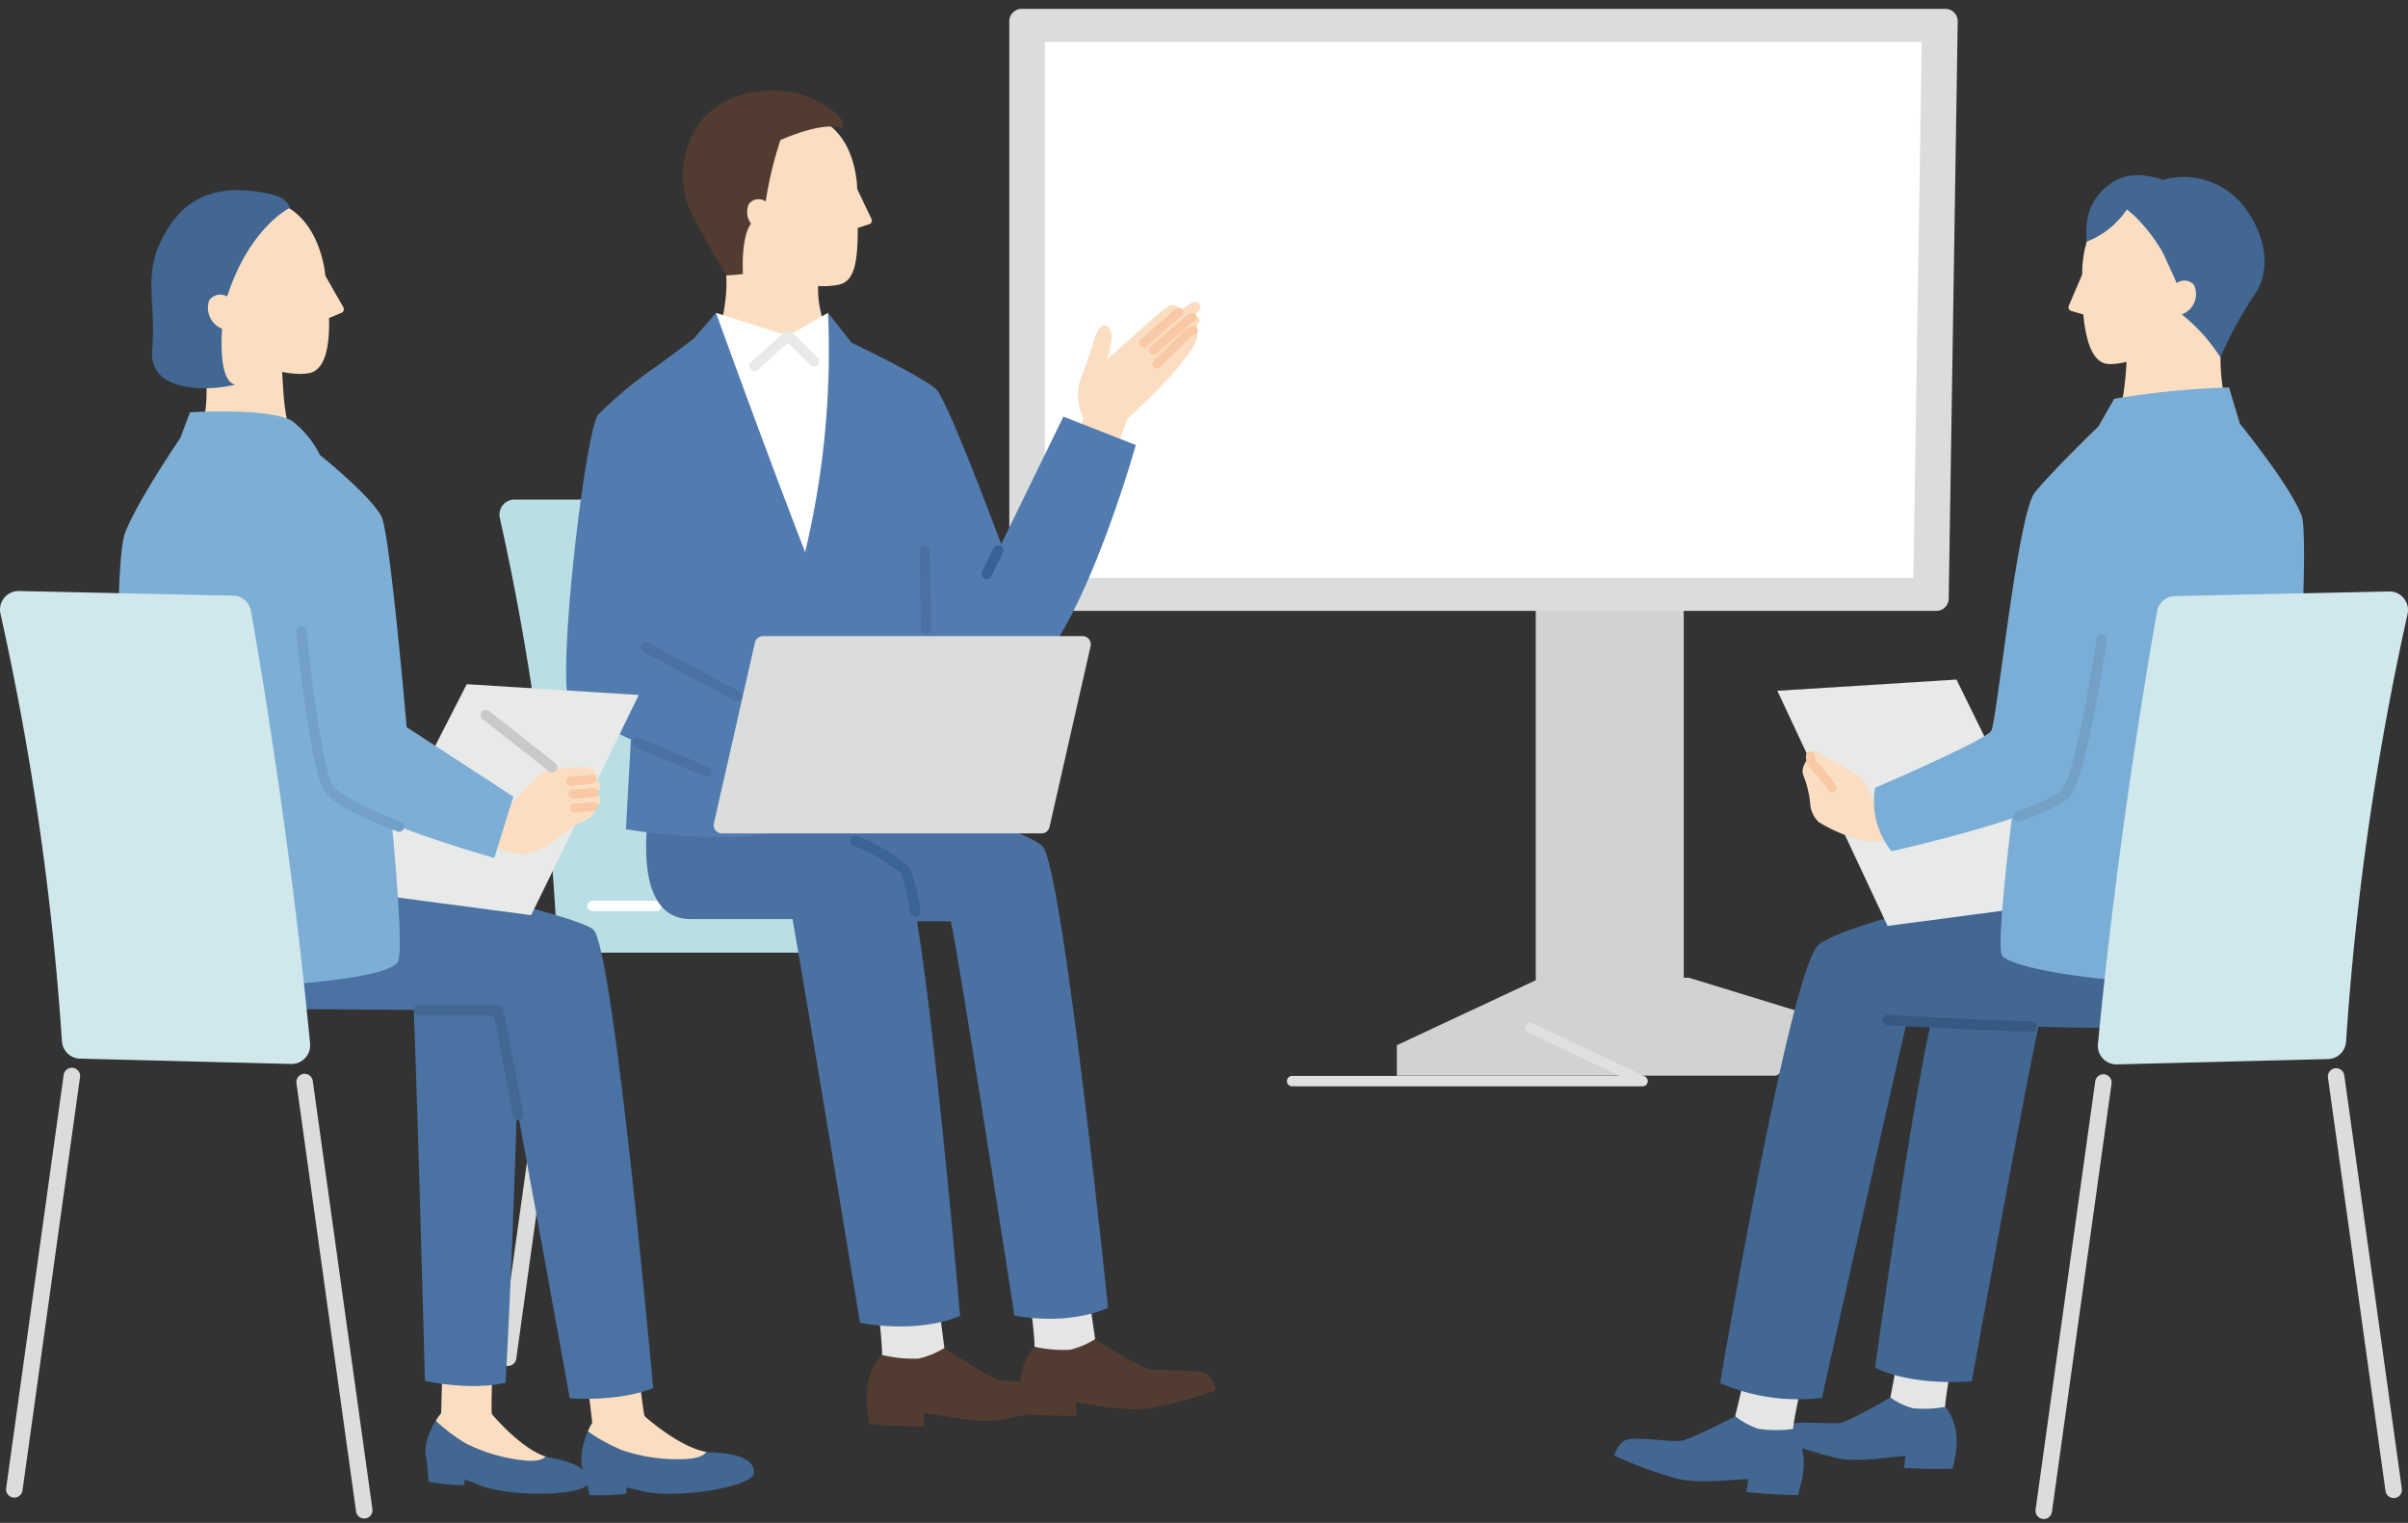
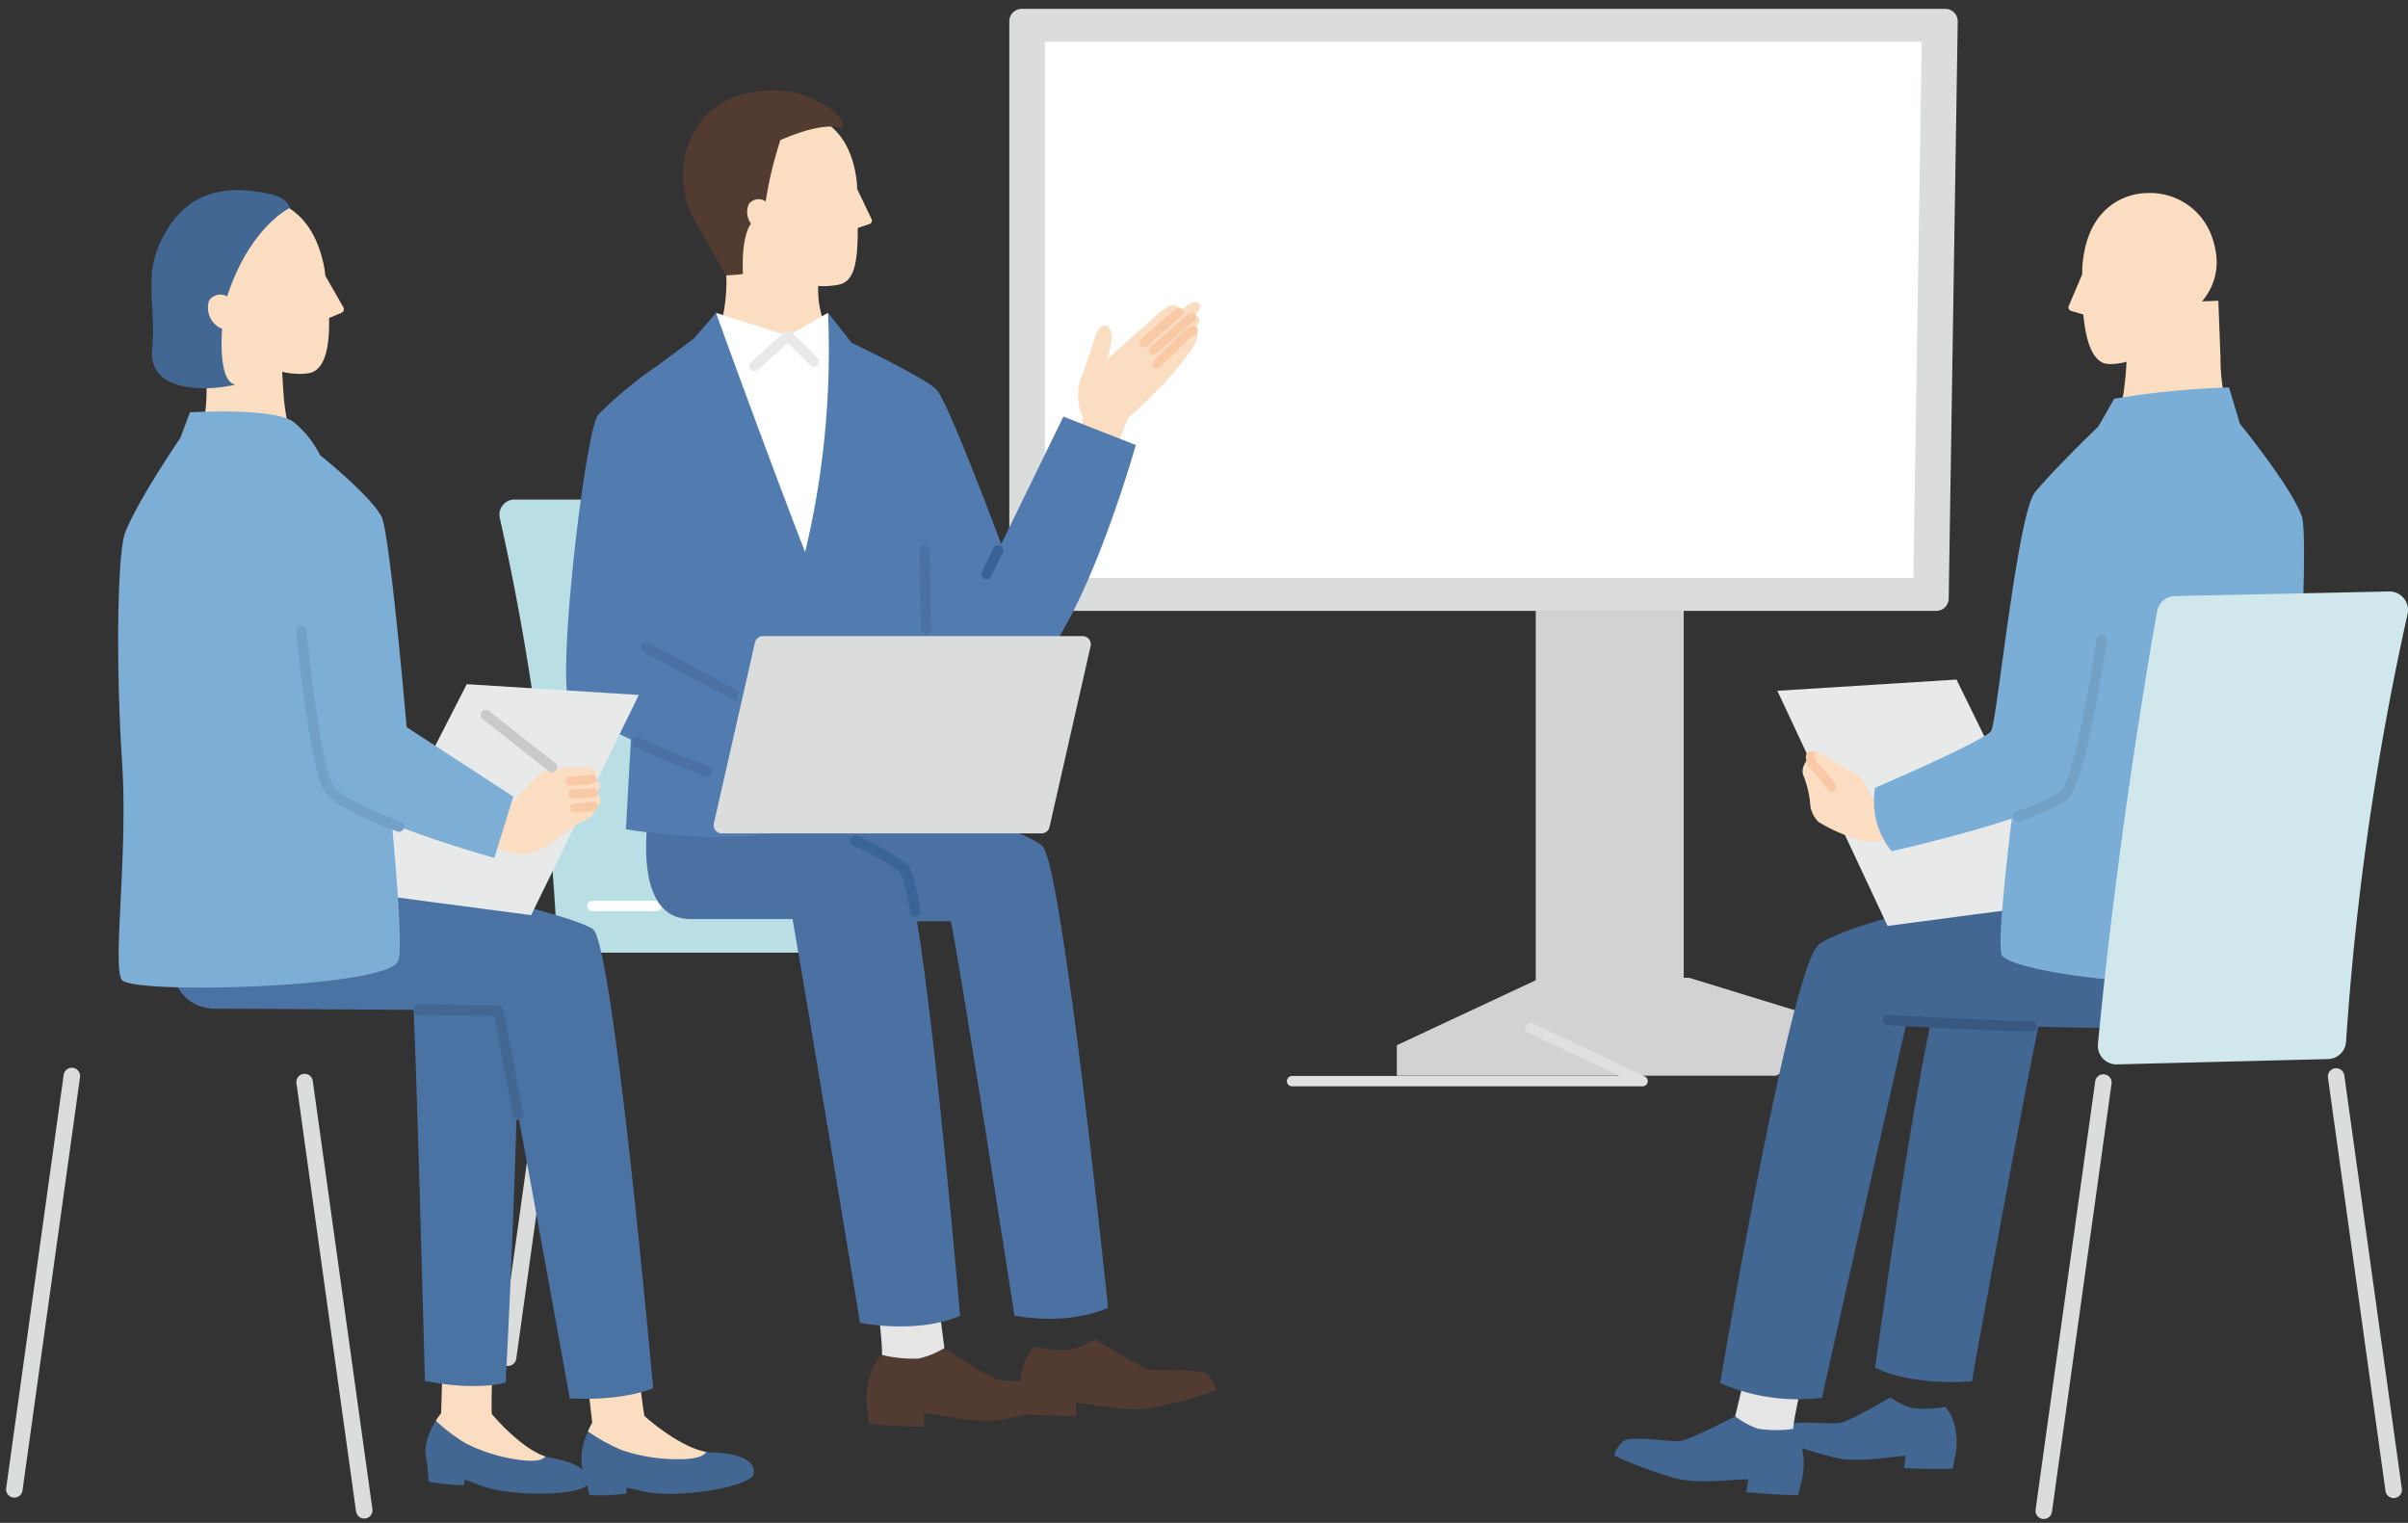
<svg xmlns="http://www.w3.org/2000/svg" width="272" height="172" viewBox="0 0 272 172">
  <rect x="0" y="0" width="272" height="172" fill="#333333" stroke="none" />
  <defs>
    <clipPath id="clip-path">
      <rect id="長方形_38902" data-name="長方形 38902" width="272" height="170.562" fill="none" />
    </clipPath>
  </defs>
  <g id="グループ_744153" data-name="グループ 744153" transform="translate(18)">
    <rect id="長方形_38903" data-name="長方形 38903" width="272" height="172" transform="translate(-17.999)" fill="none" />
    <rect id="長方形_38901" data-name="長方形 38901" width="16.715" height="53.231" transform="translate(155.474 57.734)" fill="#d2d2d3" />
    <path id="パス_130632" data-name="パス 130632" d="M348.731,253.923l15.414,4.731v2.967l-5.567,3.364H315.725V261.54l16.29-7.617Z" transform="translate(-175.942 -143.492)" fill="#d2d2d3" />
    <g id="グループ_744152" data-name="グループ 744152" transform="translate(-18 1)">
      <g id="グループ_744151" data-name="グループ 744151" clip-path="url(#clip-path)">
        <path id="パス_130633" data-name="パス 130633" d="M256.97,66.6V1.4a1.4,1.4,0,0,1,1.4-1.4H362.7a1.4,1.4,0,0,1,1.4,1.419l-1.017,65.2a1.4,1.4,0,0,1-1.4,1.375H258.368a1.4,1.4,0,0,1-1.4-1.4" transform="translate(-142.962)" fill="#dbdcdc" />
        <path id="パス_130634" data-name="パス 130634" d="M266.034,68.945V8.4h99.043l-.945,60.545Z" transform="translate(-148.005 -4.674)" fill="#fff" />
        <path id="パス_130635" data-name="パス 130635" d="M367.823,265.366H328.231a.582.582,0,1,1,0-1.164h37.008L354.9,259.295a.582.582,0,1,1,.5-1.052l12.676,6.016a.582.582,0,0,1-.249,1.108" transform="translate(-182.283 -143.677)" fill="#dfe0e0" />
        <path id="パス_130636" data-name="パス 130636" d="M133.617,174.085a280.53,280.53,0,0,0-6.422-47.061,1.705,1.705,0,0,1,1.668-2.066h30.665a2.131,2.131,0,0,1,2.1,1.759c1.043,5.883,4.415,25.736,6.477,47.555a1.706,1.706,0,0,1-1.7,1.864H135.749a2.131,2.131,0,0,1-2.132-2.05" transform="translate(-70.741 -69.537)" fill="#b9dee4" />
        <path id="パス_130637" data-name="パス 130637" d="M128.191,288.245a.912.912,0,0,1-.13-.009.931.931,0,0,1-.794-1.051l6.1-43.837a.932.932,0,0,1,1.846.257l-6.1,43.837a.931.931,0,0,1-.921.8" transform="translate(-70.799 -134.972)" fill="#dbdcdc" />
        <path id="パス_130638" data-name="パス 130638" d="M157.338,228.312h-7.245a.582.582,0,1,1,0-1.164h7.245a.582.582,0,0,1,0,1.164" transform="translate(-83.179 -126.404)" fill="#fff" />
        <path id="パス_130639" data-name="パス 130639" d="M182.2,66.788c.725-.775,1.358-4.356,1.193-6.792l-.022-6.223,10.329-.036.083,7.463a10.842,10.842,0,0,0,1.411,5.784l-5.409,6.1Z" transform="translate(-101.362 -29.903)" fill="#fbdec1" />
        <path id="パス_130640" data-name="パス 130640" d="M189.609,40.7c1.747,4.636,4.433,5.785,7.87,5.175,1.813-.322,2.249-2.32,2.239-6.42l1.313-.438a.417.417,0,0,0,.244-.575l-1.614-3.381c-.019-.3-.025-.606-.063-.923-.968-8.115-7.3-7.714-7.3-7.714a7.2,7.2,0,0,0-7.171,5.534c-1.668,6.285,4.486,8.742,4.486,8.742" transform="translate(-102.831 -14.704)" fill="#fbdec1" />
        <path id="パス_130641" data-name="パス 130641" d="M175.458,24.864c2.97-4.493,9.61-4.9,13.177-3.1,1.784.9,3.772,2.119,3.232,3.3,0,0-1.6-1.012-6.973,1.309a42.929,42.929,0,0,0-1.666,6.932,1.387,1.387,0,0,0-1.893.282,2.188,2.188,0,0,0,.24,2.231s-1.109,1.127-.918,5.678a16.439,16.439,0,0,1-1.894.156c-1.2-2.048-2.285-3.868-3.86-6.839a10.309,10.309,0,0,1,.555-9.944" transform="translate(-96.738 -11.555)" fill="#523c31" />
        <path id="パス_130642" data-name="パス 130642" d="M288.045,75.31c.08-.41-.416-.955-1.229-.429-.228.147-.668.5-1.2.944a.9.9,0,0,0-.134-.585c-.326-.43-.928-.338-2.068.643-.7.6-2.084,1.832-3.041,2.695-.756.682-2.118,1.888-2.878,2.562a10.416,10.416,0,0,0,.528-2.391c.025-.983-.461-1.751-1.138-1.336-.76.466-.979,2.509-2.288,5.706a5.888,5.888,0,0,0,.216,4.61,18.487,18.487,0,0,1-.776,2.466l4.338,1.574,1.435-3.9s2.3-2.159,3.84-3.731a37.075,37.075,0,0,0,3.085-3.656c.911-1.2,1.161-2.238.834-2.466a.58.58,0,0,0-.309-.119c.453-.553.878-1.2.63-1.461a.561.561,0,0,0-.675-.1c.565-.53.791-.827.83-1.025" transform="translate(-152.456 -41.549)" fill="#fbdec1" />
-         <path id="パス_130643" data-name="パス 130643" d="M269.219,329.1l-1.123-7.682-6.539.878s.934,7.019.8,7.671l4.139,2.756Z" transform="translate(-145.514 -178.866)" fill="#e5e5e6" />
        <path id="パス_130644" data-name="パス 130644" d="M280.918,342.794c-.752-.789-5.5-.354-6.688-.651s-6.028-3.4-6.028-3.4a9.381,9.381,0,0,1-2.8,1.2,14.469,14.469,0,0,1-4.056-.335c-2.163,2.313-1.528,5.9-1.528,5.9l.272,1.7c2.318.247,6.03.2,6.03.2s-.075-.958-.1-1.513c1.99.218,5.455,1.033,8.207.687a47.379,47.379,0,0,0,7.593-2.049,3.6,3.6,0,0,0-.9-1.739" transform="translate(-144.498 -188.504)" fill="#523c31" />
        <path id="パス_130645" data-name="パス 130645" d="M230.713,331.107l-1.026-7.908-6.73.793s.843,7.224.7,7.892l4.205,2.9Z" transform="translate(-124.039 -179.855)" fill="#e5e5e6" />
        <path id="パス_130646" data-name="パス 130646" d="M242.4,345.4c-.76-.822-5.643-.455-6.858-.779s-6.134-3.593-6.134-3.593a9.635,9.635,0,0,1-2.9,1.189,14.87,14.87,0,0,1-4.16-.412c-2.26,2.34-1.668,6.035-1.668,6.035l.251,1.746c2.376.293,6.19.308,6.19.308s-.061-.985-.075-1.556c2.04.257,5.585,1.152,8.417.842A48.679,48.679,0,0,0,243.3,347.2a3.7,3.7,0,0,0-.9-1.8" transform="translate(-122.737 -189.777)" fill="#523c31" />
        <path id="パス_130647" data-name="パス 130647" d="M209.254,198.764c-1.242-1.148-6.217-2.87-11.055-4.4l-.987-7.1H166.4l-1.671,7.9c-.718,5.924-.027,11.848,4.785,11.848h11.517c1.669,9.422,7.625,45.6,7.625,45.6s6.4,1.319,11.3-.788c0,0-2.668-31.173-4.861-44.558h3.814c.817,3.373,7.19,44.535,7.19,44.535,6.563,1.166,10.568-.895,10.568-.895s-5.143-50.04-7.412-52.138" transform="translate(-91.508 -104.208)" fill="#4b71a2" />
        <path id="パス_130648" data-name="パス 130648" d="M194.72,77.416l-4.513,2.593-8.139-2.593-.173,6.052,7.389,24.1h6.667l.923-24.045Z" transform="translate(-101.195 -43.081)" fill="#fff" />
        <path id="パス_130649" data-name="パス 130649" d="M200.3,89.135l-7.024,14.4c-2.282-6.065-6.164-16.124-7.282-17.408s-9.616-5.332-9.616-5.332l-2.667-3.379a97.8,97.8,0,0,1-2.586,27.023c-4.732-12.218-10.066-27.023-10.066-27.023l-2.528,2.926s-1.9,1.44-4.129,3.063a46.165,46.165,0,0,0-6.642,5.5c-1.51,1.81-4.888,31.069-3.143,32.8,1.077,1.068,3.815,2.508,6.829,3.895l-.563,10.14c3.662.61,15.366,1.923,19.267-.661,2.714-1.8,3.939-8.2,3.939-8.2,1.379,2.837,3.556,7.171,6.622,7.783,4.3.858,9.57-1.248,9.57-1.248s-4.032-7.018-4.839-11.825c-.251-1.492-.43-4.531-.555-7.655,2.876,2.249,7.79,5.807,9.594,5.383,6.883-1.619,14-26.976,14-26.976Z" transform="translate(-80.182 -43.081)" fill="#527cb0" />
        <path id="パス_130650" data-name="パス 130650" d="M218.732,182.017H182.638a.931.931,0,0,1-.909-1.138l4.639-20.424a.932.932,0,0,1,.909-.725h36.094a.932.932,0,0,1,.909,1.138l-4.639,20.424a.932.932,0,0,1-.909.725" transform="translate(-101.09 -88.887)" fill="#dbdcdc" />
-         <path id="パス_130651" data-name="パス 130651" d="M174.019,167.961a.582.582,0,0,1-.274-.069L163.478,162.4a.582.582,0,0,1,.549-1.027l10.266,5.489a.582.582,0,0,1-.275,1.1" transform="translate(-90.778 -89.765)" fill="#4b71a2" />
+         <path id="パス_130651" data-name="パス 130651" d="M174.019,167.961a.582.582,0,0,1-.274-.069L163.478,162.4a.582.582,0,0,1,.549-1.027l10.266,5.489" transform="translate(-90.778 -89.765)" fill="#4b71a2" />
        <path id="パス_130652" data-name="パス 130652" d="M169.357,189.928a.58.58,0,0,1-.213-.04c-2.025-.795-5.042-2.014-7.915-3.312a.582.582,0,1,1,.48-1.061c2.851,1.288,5.848,2.5,7.861,3.289a.582.582,0,0,1-.213,1.124" transform="translate(-89.507 -103.207)" fill="#4b71a2" />
        <path id="パス_130653" data-name="パス 130653" d="M250.472,140.411a.583.583,0,0,1-.523-.837l1.3-2.658a.582.582,0,0,1,1.047.51l-1.3,2.657a.582.582,0,0,1-.524.327" transform="translate(-139.023 -76.01)" fill="#386296" />
        <path id="パス_130654" data-name="パス 130654" d="M234.855,146.617a.582.582,0,0,1-.582-.564c-.122-3.829-.168-8.826-.169-8.877a.582.582,0,0,1,.577-.587h.005a.582.582,0,0,1,.582.577c0,.05.046,5.034.168,8.849a.582.582,0,0,1-.563.6h-.019" transform="translate(-130.241 -76.01)" fill="#4b71a2" />
        <path id="パス_130655" data-name="パス 130655" d="M223.839,219.714a.583.583,0,0,1-.573-.482c-.673-3.838-1.062-4.433-1.133-4.513a22.277,22.277,0,0,0-5.305-3.05.582.582,0,1,1,.477-1.062,22.918,22.918,0,0,1,5.616,3.255c.361.326.792,1.178,1.492,5.169a.582.582,0,0,1-.473.674.564.564,0,0,1-.1.009" transform="translate(-120.438 -117.171)" fill="#3a6396" />
        <path id="パス_130656" data-name="パス 130656" d="M290.63,80.589a.512.512,0,0,1-.343-.893c.024-.021,2.388-2.145,3.947-3.451a.512.512,0,1,1,.658.785c-1.546,1.3-3.9,3.407-3.92,3.428a.512.512,0,0,1-.343.131" transform="translate(-161.403 -42.362)" fill="#f8c9a4" />
        <path id="パス_130657" data-name="パス 130657" d="M293.049,82.132a.512.512,0,0,1-.337-.9c.37-.321,3.05-2.65,3.622-3.15l.073-.065a4.079,4.079,0,0,1,.734-.55.512.512,0,1,1,.488.9,3.291,3.291,0,0,0-.542.416l-.079.07c-.572.5-3.254,2.831-3.624,3.152a.51.51,0,0,1-.335.125" transform="translate(-162.749 -43.075)" fill="#f8c9a4" />
        <path id="パス_130658" data-name="パス 130658" d="M293.894,85.549a.512.512,0,0,1-.353-.883c.34-.325,2.079-1.983,2.883-2.821.633-.659,1.087-1.083,1.621-1.065a.513.513,0,0,1,.489.534A.522.522,0,0,1,298,81.8a3.867,3.867,0,0,0-.836.751c-.818.853-2.573,2.526-2.916,2.853a.51.51,0,0,1-.353.141" transform="translate(-163.219 -44.952)" fill="#f8c9a4" />
        <path id="パス_130659" data-name="パス 130659" d="M191.345,86.533a.582.582,0,0,1-.39-1.015L194.75,82.1a.583.583,0,0,1,.8.02l2.923,2.905a.582.582,0,1,1-.821.825l-2.532-2.517-3.386,3.05a.58.58,0,0,1-.39.149" transform="translate(-106.128 -45.604)" fill="#e8e9e9" />
        <path id="パス_130661" data-name="パス 130661" d="M123.377,355.5c-2.743-.88-5.934-4.618-6.05-4.786s.059-5.435.059-5.435l-5.637-.249-.158,5.578a9.91,9.91,0,0,0-.578.821l.332,2.99,11.04,3.179,1.692-.946Z" transform="translate(-61.761 -192.003)" fill="#fbdec1" />
        <path id="パス_130662" data-name="パス 130662" d="M162.813,355.371c-2.956-.5-6.8-3.876-6.942-4.032s-.747-5.608-.747-5.608l-5.844.581.666,5.768a10.325,10.325,0,0,0-.473.932l.473,2.359,10.345,2.258,3.59-1.282Z" transform="translate(-83.05 -192.394)" fill="#fbdec1" />
        <path id="パス_130663" data-name="パス 130663" d="M109.49,359.552a20.459,20.459,0,0,0,3.364,2.54,18.9,18.9,0,0,0,6.524,1.927c1.705.178,2.3-.158,2.5-.438a4.211,4.211,0,0,0,.533.135c2.844.508,4.607,1.451,4.264,2.9s-8.852,1.624-12.373.161c-.576-.239-1.085-.431-1.545-.595l-.084.646a22.831,22.831,0,0,1-3.989-.4l-.231-2.495c-.361-1.05.02-2.751,1.036-4.384" transform="translate(-60.263 -200.085)" fill="#416792" />
        <path id="パス_130664" data-name="パス 130664" d="M148.757,362.255a21.277,21.277,0,0,0,3.842,2.117,19.671,19.671,0,0,0,7.007,1.016c1.783-.07,2.343-.5,2.511-.822a4.356,4.356,0,0,0,.57.06c3,.1,4.961.811,4.823,2.358s-8.878,2.986-12.721,2c-.629-.161-1.181-.283-1.68-.383l.009.678a23.751,23.751,0,0,1-4.169.179l-.608-2.536c-.527-1.028-.388-2.836.416-4.669" transform="translate(-82.353 -201.589)" fill="#416792" />
        <path id="パス_130665" data-name="パス 130665" d="M116.908,249.246c.282,13.829-1.367,44.612-1.367,44.612s-3.229.983-9.122-.184c0,0-1.073-40.979-1.4-44.3Z" transform="translate(-58.423 -138.701)" fill="#4a72a2" />
        <path id="パス_130666" data-name="パス 130666" d="M68.323,213.462c7.488.882,20.837,4.367,22.106,5.515,2.319,2.1,6.768,51.8,6.768,51.8s-3.18,1.491-9.424,1.165c0,0-7.269-40.443-8.1-43.816,0,0-26.393-.194-31.8-.194-4.812,0-5.608-4.788-5.783-8.849l1.077-12.425h19.54l2.923,6.318Z" transform="translate(-23.416 -115)" fill="#4a72a2" />
        <path id="パス_130667" data-name="パス 130667" d="M103.73,171.974,91.679,195.51,111,198.063l12.159-24.871Z" transform="translate(-51.005 -95.701)" fill="#e8e9e9" />
        <path id="パス_130668" data-name="パス 130668" d="M133.048,193.752c-.021-.453-.857-.644-.857-.644a18.638,18.638,0,0,0-4.974.42c-.766.3-3.473,3.375-3.5,3.414-.781-.118-4.307-.99-4.307-.99l-1.327,5.228s5.494,1.795,6.928,1.708c2.317-.14,4.856-3,6.113-3.48,1.293-.5,2.1-1.259,1.63-1.917.34-.084.8-.182.794-.721-.007-.392-.44-.676-.715-.818a.766.766,0,0,0,.654-.844c-.057-.453-.631-.639-.9-.7a.577.577,0,0,0,.462-.653" transform="translate(-65.692 -107.436)" fill="#fbdec1" />
        <path id="パス_130669" data-name="パス 130669" d="M62.564,95.842c-2.491-3.17-2.372-8.27-2.523-9.949l-.026-5.52-8.544.04L51.5,87.6c0,2.061-.211,3.993-.886,4.83l1.268,4.14,10.154,4.56Z" transform="translate(-28.161 -44.726)" fill="#fbdec1" />
        <path id="パス_130670" data-name="パス 130670" d="M52.1,63.869c1.843,4,7.769,4.58,9.1,3.9.821-.416,1.864-1.642,1.766-6.065l1.39-.58a.454.454,0,0,0,.219-.644l-2.023-3.539c-.044-.323-.076-.656-.142-1-1.7-8.728-8.545-7.786-8.545-7.786a7.838,7.838,0,0,0-7.338,6.58C45.225,61.7,52.1,63.869,52.1,63.869" transform="translate(-25.795 -26.785)" fill="#fbdec1" />
        <path id="パス_130671" data-name="パス 130671" d="M54.19,48.174S49.675,50.3,47.1,58.181a1.509,1.509,0,0,0-2.032.457,2.566,2.566,0,0,0,1.469,3.189s-.534,6,1.508,6.3a14.963,14.963,0,0,1-4.692.363c-3.942-.391-4.9-2.26-4.712-4.373.514-5.885-1.429-8.843,2.027-14.018,3.3-4.943,8.675-4.044,11.271-3.5,2.063.433,2.249,1.573,2.249,1.573" transform="translate(-21.448 -25.69)" fill="#416792" />
        <path id="パス_130672" data-name="パス 130672" d="M74.72,146.027l-12.049-7.845s-1.9-22.075-2.857-23.818c-1.335-2.445-6.93-6.914-6.93-6.914a11.224,11.224,0,0,0-3.037-3.773c-2.376-1.628-11.647-1.059-11.647-1.059l-1.106,2.915s-4.824,7.065-6.223,10.681c-.881,2.276-1.059,15.077-.352,25.772s-1.11,23.043-.033,24.727,29.86.935,31.217-2.088c.518-1.156-.105-9.17-.7-15.524,5.322,2.1,11.57,3.848,11.57,3.848Z" transform="translate(-16.736 -57.052)" fill="#7caed6" />
        <path id="パス_130673" data-name="パス 130673" d="M144.629,196.221a.512.512,0,0,1-.039-1.023l2.08-.16a1.982,1.982,0,0,0,.224-.065.512.512,0,1,1,.355.961,3.2,3.2,0,0,1-.388.112.526.526,0,0,1-.074.011l-2.118.163h-.04" transform="translate(-80.178 -108.481)" fill="#f8c9a4" />
        <path id="パス_130674" data-name="パス 130674" d="M145.318,199.632a.512.512,0,0,1-.034-1.024l2.286-.153a.512.512,0,1,1,.069,1.022l-2.287.153h-.035" transform="translate(-80.561 -110.437)" fill="#f8c9a4" />
        <path id="パス_130675" data-name="パス 130675" d="M145.66,203.141a.512.512,0,0,1-.034-1.024c.837-.056,1.842-.139,2.005-.177a.516.516,0,0,1,.618.376.508.508,0,0,1-.365.616c-.288.075-1.628.169-2.191.208h-.035" transform="translate(-80.751 -112.369)" fill="#f8c9a4" />
        <path id="パス_130676" data-name="パス 130676" d="M87.02,180.384a.581.581,0,0,1-.208-.039c-4.5-1.72-7.153-3.162-8.117-4.409-1.668-2.156-3.129-16.538-3.291-18.171a.582.582,0,0,1,1.159-.114c.619,6.279,1.944,16.14,3.052,17.573.563.727,2.34,2.017,7.612,4.033a.582.582,0,0,1-.208,1.126" transform="translate(-41.949 -87.439)" fill="#72a0c6" />
        <path id="パス_130677" data-name="パス 130677" d="M117.135,266.654a.582.582,0,0,1-.572-.476c-1.131-6.1-1.86-9.909-2.173-11.35l-8.477-.06a.582.582,0,0,1,0-1.164h0l8.938.063a.582.582,0,0,1,.561.442c.237.958,1.007,4.947,2.288,11.857a.583.583,0,0,1-.573.688" transform="translate(-58.602 -141.126)" fill="#416792" />
        <path id="パス_130678" data-name="パス 130678" d="M130.457,185.591a.581.581,0,0,1-.36-.125l-7.493-5.9a.582.582,0,1,1,.72-.915l7.493,5.9a.582.582,0,0,1-.361,1.04" transform="translate(-68.086 -99.35)" fill="#c8c9ca" />
-         <path id="パス_130679" data-name="パス 130679" d="M6.994,199.085A318.9,318.9,0,0,0,.049,150.8a2.1,2.1,0,0,1,2.1-2.546l24.175.521a2.1,2.1,0,0,1,2.023,1.73c1.045,5.883,4.528,26.315,6.679,48.862a2.1,2.1,0,0,1-2.145,2.3l-23.84-.6a2.1,2.1,0,0,1-2.044-1.982" transform="translate(0 -82.501)" fill="#d0e8ec" />
        <path id="パス_130680" data-name="パス 130680" d="M2.482,318.184a.915.915,0,0,1-.13-.009.932.932,0,0,1-.795-1.051l6.5-46.7a.932.932,0,0,1,1.846.257l-6.5,46.7a.931.931,0,0,1-.921.8" transform="translate(-0.862 -150.038)" fill="#dbdcdc" />
        <path id="パス_130681" data-name="パス 130681" d="M83.117,321.41a.932.932,0,0,1-.922-.8L75.46,272.229a.932.932,0,0,1,1.846-.257l6.736,48.378a.935.935,0,0,1-.924,1.06" transform="translate(-41.976 -150.901)" fill="#dbdcdc" />
-         <path id="パス_130682" data-name="パス 130682" d="M481.285,344.922l1.324-6.943,5.913,1.056s-1.126,6.348-1.033,6.946l-3.874,2.345Z" transform="translate(-267.757 -188.08)" fill="#e5e5e6" />
        <path id="パス_130683" data-name="パス 130683" d="M453.741,356.82c.716-.688,5.017-.106,6.109-.329s5.616-2.857,5.616-2.857a8.536,8.536,0,0,0,2.5,1.2,13.18,13.18,0,0,0,3.7-.146c1.877,2.189,1.158,5.428,1.158,5.428l-.313,1.531c-2.118.134-5.493-.053-5.493-.053s.105-.868.149-1.373c-1.819.12-5,.726-7.493.3a43.165,43.165,0,0,1-6.827-2.162,3.283,3.283,0,0,1,.889-1.547" transform="translate(-251.938 -196.792)" fill="#416792" />
        <path id="パス_130684" data-name="パス 130684" d="M441.77,349.222l1.75-7.33,6.246,1.413s-1.509,6.706-1.441,7.348l-4.24,2.308Z" transform="translate(-245.773 -190.257)" fill="#e5e5e6" />
        <path id="パス_130685" data-name="パス 130685" d="M411.987,361.239c.8-.7,5.348.133,6.523-.052s6.122-2.768,6.122-2.768a9.105,9.105,0,0,0,2.6,1.405,14.057,14.057,0,0,0,3.951.026c1.892,2.423.968,5.837.968,5.837l-.409,1.616c-2.262.039-5.848-.325-5.848-.325s.155-.919.225-1.455c-1.942.039-5.363.529-7.994-.044a45.993,45.993,0,0,1-7.165-2.636,3.5,3.5,0,0,1,1.023-1.6" transform="translate(-228.634 -199.455)" fill="#416792" />
        <path id="パス_130686" data-name="パス 130686" d="M484.348,251.781c-2.646,10.266-6.948,41.8-6.948,41.8,4.3,2.156,10.927,1.546,10.927,1.546s6.38-35.572,8.083-42.577Z" transform="translate(-265.595 -140.112)" fill="#416792" />
        <path id="パス_130687" data-name="パス 130687" d="M500.04,224.26l-28.226-.981c-6.332,1.372-19.468,4.306-22.694,6.635-3.188,2.3-11.173,49.547-11.173,49.547a22.06,22.06,0,0,0,11.5,1.661s7.058-31.554,9.6-42.542c8.034.457,36,1.84,39.228-.848,3.769-3.144,1.769-13.472,1.769-13.472" transform="translate(-243.646 -124.251)" fill="#416792" />
        <path id="パス_130688" data-name="パス 130688" d="M472.749,170.8l12.34,25.167-20.125,2.66-12.452-26.558Z" transform="translate(-251.749 -95.049)" fill="#e8e9e9" />
        <path id="パス_130689" data-name="パス 130689" d="M471.086,193.728s-3.736,1.079-4.024.793-1.108-2.328-1.944-2.9-3.908-2.1-4.44-2.6c-.329-.305-.788-.024-.852.49h0s-1.292,1.195-.752,2.291a11.53,11.53,0,0,1,.744,3.319,3.293,3.293,0,0,0,.914,1.82,17.945,17.945,0,0,0,5.473,2.221c1.733.283,6.438-1.52,6.438-1.52Z" transform="translate(-255.326 -105.114)" fill="#fbdec1" />
        <path id="パス_130690" data-name="パス 130690" d="M550.35,85.431a23.434,23.434,0,0,1-.473-4.7l-.243-6.394-10.612.4.24,6.493c-.092,1.851-.209,2.44-.333,3.574l-1.382,5.745,6.321,3.892,7.116-4.276Z" transform="translate(-299.057 -41.37)" fill="#fbdec1" />
        <path id="パス_130691" data-name="パス 130691" d="M538.751,61.458c-1.3,3.958-6.794,5.142-8.122,4.652-.815-.3-1.928-1.339-2.316-5.5l-1.367-.394a.429.429,0,0,1-.276-.581l1.514-3.542c.006-.308,0-.624.025-.951.648-8.377,7.175-8.235,7.175-8.235a7.407,7.407,0,0,1,7.6,5.38c1.982,6.385-4.236,9.171-4.236,9.171" transform="translate(-292.987 -26.096)" fill="#fbdec1" />
-         <path id="パス_130692" data-name="パス 130692" d="M535.23,42.625c1.932-.738,4.584.246,4.584.246a8.669,8.669,0,0,1,9.546,3.557c2.135,3.077,2.575,6.621.965,9.185a43.951,43.951,0,0,0-4.007,7.319,20.343,20.343,0,0,0-4.366-4.857,2.448,2.448,0,0,0,1.38-3.319,1.425,1.425,0,0,0-1.956-.208s-1.071-2.419-1.672-3.629a18.856,18.856,0,0,0-3.123-3.989l-.832-.707a9.725,9.725,0,0,1-4.534,3.636c-.479-4.13,1.8-6.389,4.015-7.235" transform="translate(-295.499 -23.567)" fill="#416792" />
        <path id="パス_130693" data-name="パス 130693" d="M524.676,138.855c.264-3.7,1.553-25.7.747-27.925-1.208-3.336-6.983-10.424-6.983-10.424l-1.229-4.1a95.714,95.714,0,0,0-12.974,1.282l-1.78,3.126s-5.009,4.819-7.163,7.434c-1.972,2.394-4.3,25.866-4.942,26.944s-13.118,6.431-13.118,6.431a9.018,9.018,0,0,0,1.85,7.165s7.742-1.724,13.593-3.694c-.8,6.576-1.656,14.771-1.08,15.5,1.609,2.031,21.847,4.724,33.464,1.871,0,0-.693-19.3-.385-23.609" transform="translate(-265.429 -53.648)" fill="#7baed6" />
        <path id="パス_130694" data-name="パス 130694" d="M496.126,258.081h-.017c-8.58-.252-16.156-.737-16.231-.742a.582.582,0,1,1,.075-1.162c.075.005,7.632.488,16.191.739a.582.582,0,0,1-.017,1.164" transform="translate(-266.67 -142.558)" fill="#375981" />
        <path id="パス_130695" data-name="パス 130695" d="M513.124,180.462a.582.582,0,0,1-.193-1.132c3.4-1.189,4.644-1.986,5.093-2.444,1.241-1.268,3.078-11.116,3.945-17.026a.582.582,0,0,1,1.152.169c-.235,1.6-2.35,15.716-4.265,17.671-.79.807-2.6,1.7-5.54,2.729a.585.585,0,0,1-.193.033" transform="translate(-285.146 -88.682)" fill="#73a0c5" />
        <path id="パス_130696" data-name="パス 130696" d="M462.726,193.705a.511.511,0,0,1-.417-.215,25.916,25.916,0,0,0-1.933-2.363,1.945,1.945,0,0,1-.6-1.555.512.512,0,1,1,1.017.124.979.979,0,0,0,.331.726,26.638,26.638,0,0,1,2.023,2.472.512.512,0,0,1-.417.81" transform="translate(-255.782 -105.243)" fill="#f8c9a4" />
        <path id="パス_130697" data-name="パス 130697" d="M562.157,199.2a318.908,318.908,0,0,1,6.945-48.284,2.1,2.1,0,0,0-2.1-2.547l-24.175.521a2.1,2.1,0,0,0-2.023,1.73c-1.045,5.883-4.527,26.315-6.678,48.862a2.1,2.1,0,0,0,2.145,2.3l23.84-.6a2.1,2.1,0,0,0,2.044-1.982" transform="translate(-297.15 -82.567)" fill="#d0e8ec" />
        <path id="パス_130698" data-name="パス 130698" d="M600.105,318.3a.931.931,0,0,1-.921-.8l-6.5-46.7a.932.932,0,0,1,1.846-.257l6.5,46.7a.931.931,0,0,1-.795,1.051.908.908,0,0,1-.13.009" transform="translate(-329.726 -150.103)" fill="#dbdcdc" />
        <path id="パス_130699" data-name="パス 130699" d="M519.178,321.528a.917.917,0,0,1-.13-.009.931.931,0,0,1-.795-1.051l6.736-48.379a.932.932,0,0,1,1.846.257L520.1,320.725a.931.931,0,0,1-.921.8" transform="translate(-288.319 -150.966)" fill="#dbdcdc" />
      </g>
    </g>
  </g>
</svg>